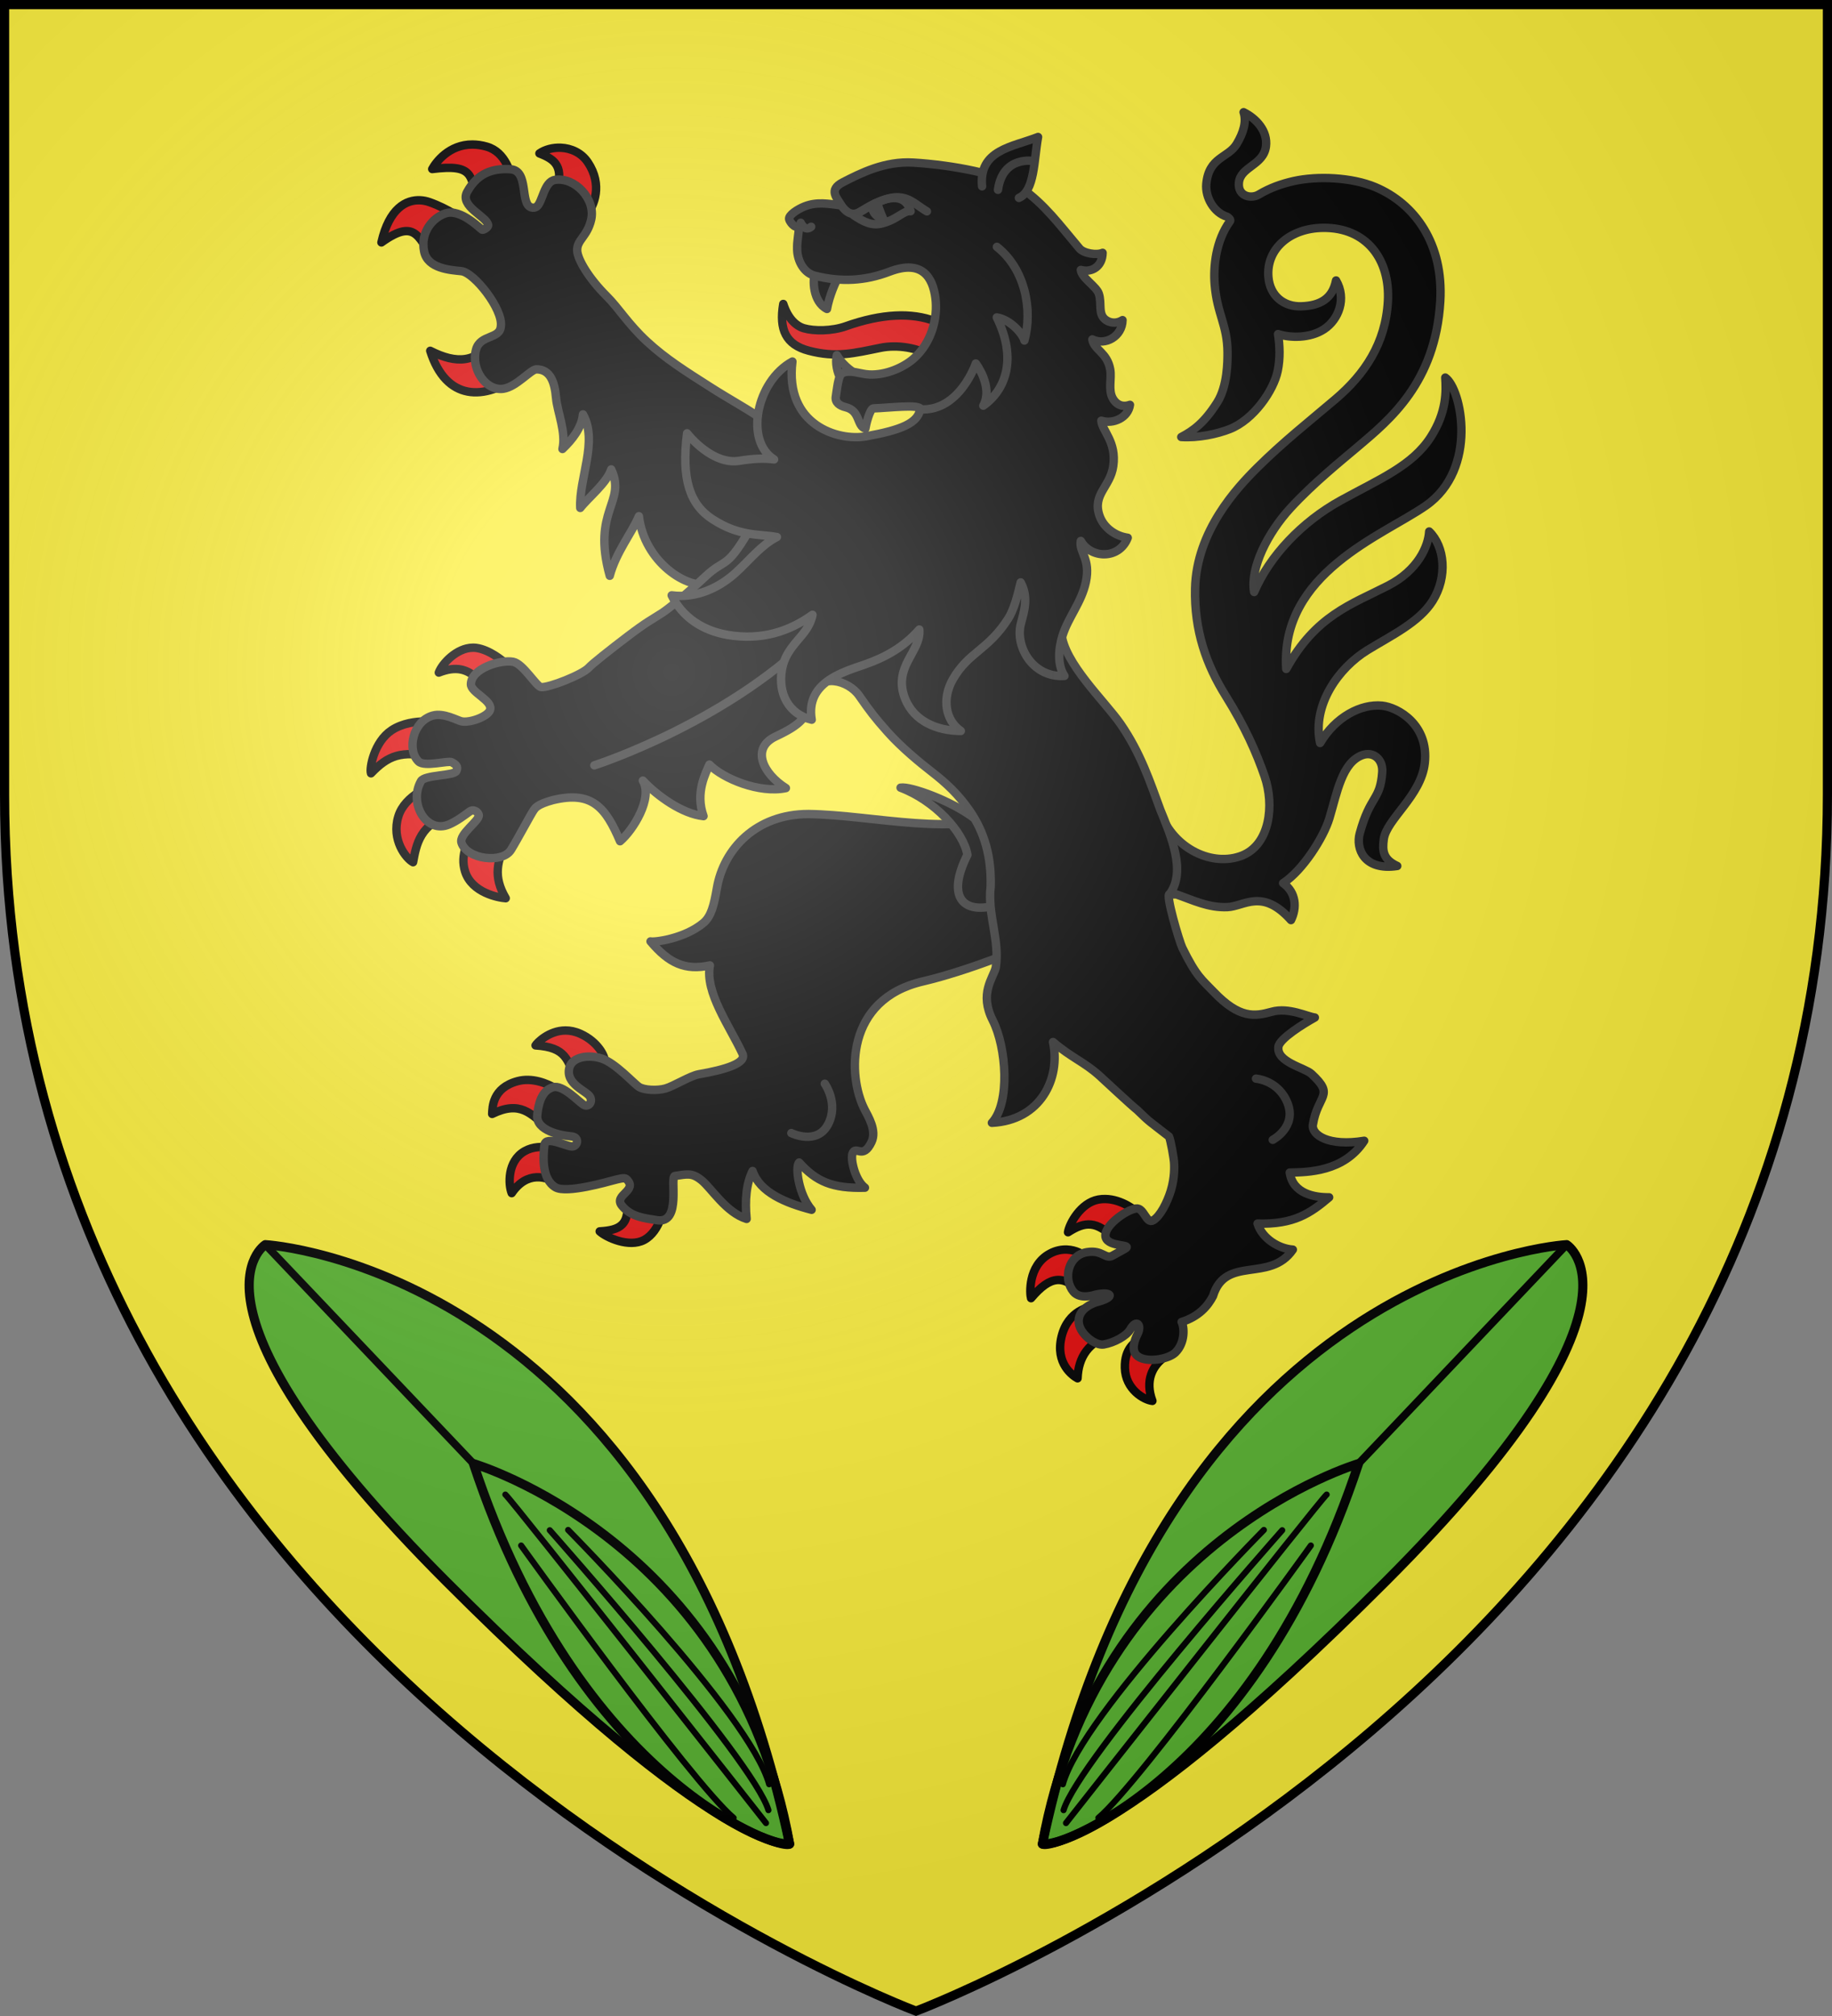
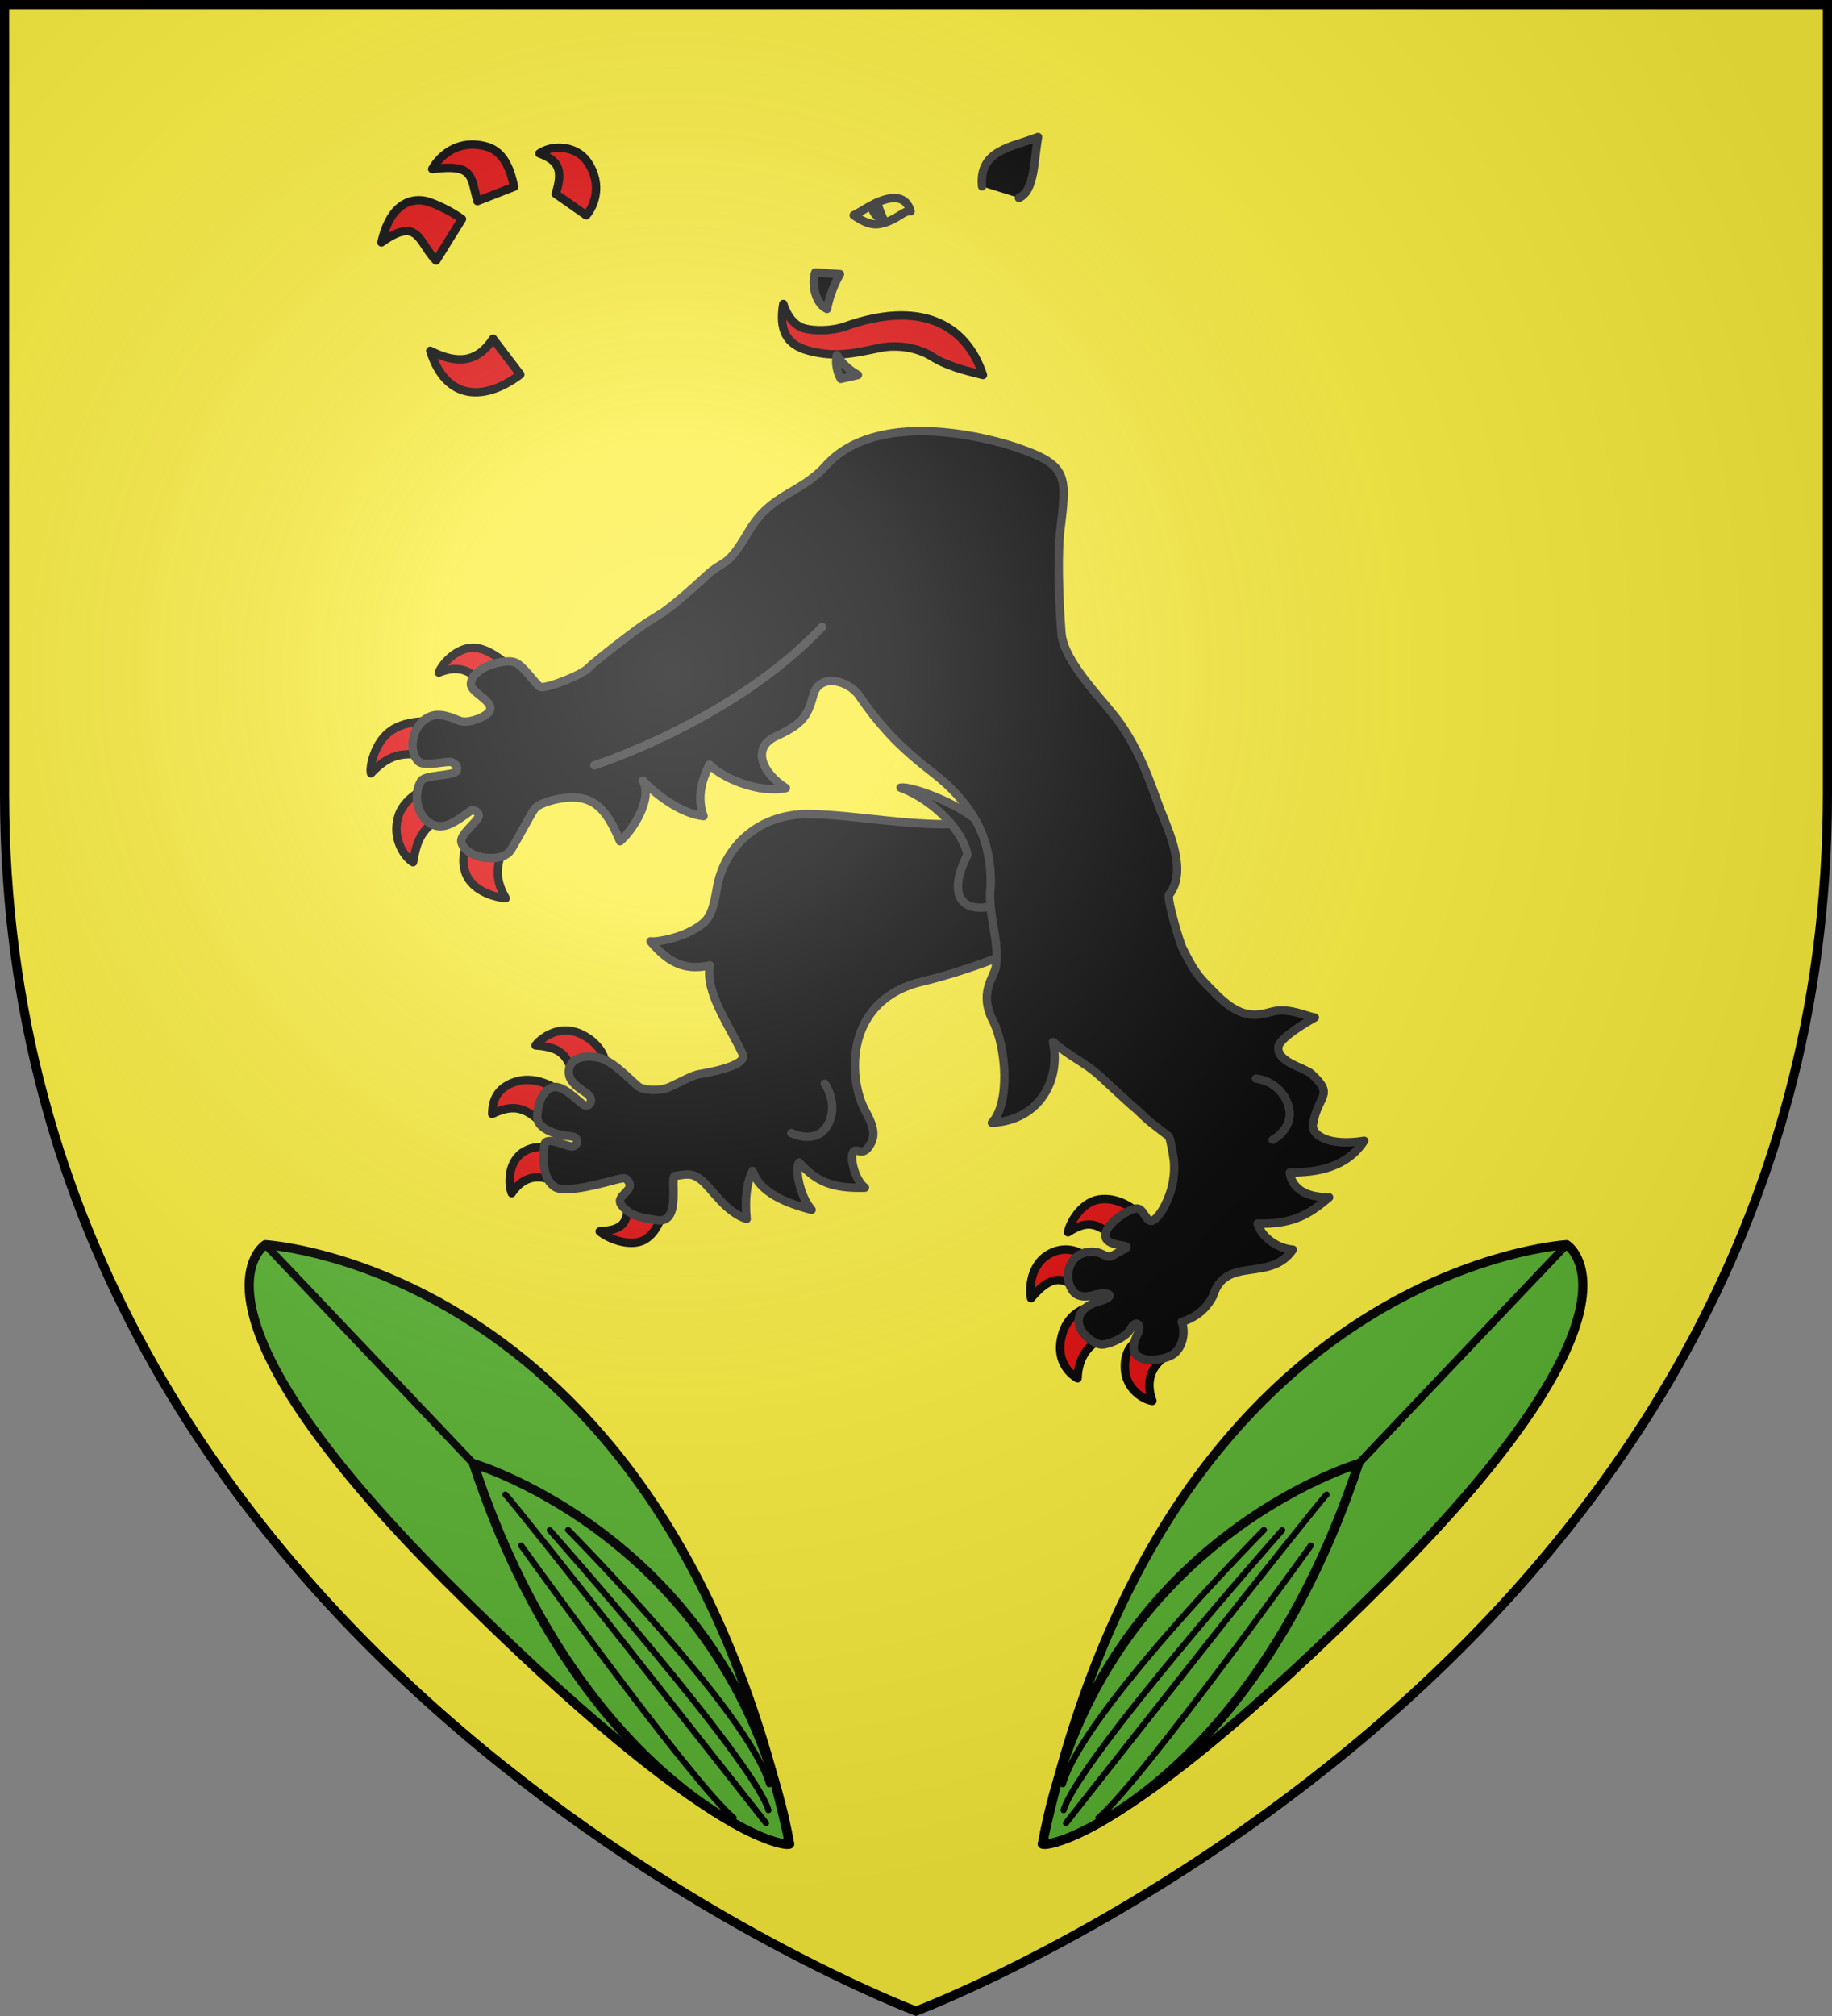
<svg xmlns="http://www.w3.org/2000/svg" xmlns:xlink="http://www.w3.org/1999/xlink" height="660" viewBox="-300 -300 600 660" width="600">
  <rect x="-300" y="-300" width="600" height="660" fill="#808080" stroke="none" />
  <radialGradient id="a" cx="-80" cy="-80" gradientUnits="userSpaceOnUse" r="405">
    <stop offset="0" stop-color="#fff" stop-opacity=".31" />
    <stop offset=".19" stop-color="#fff" stop-opacity=".25" />
    <stop offset=".6" stop-color="#6b6b6b" stop-opacity=".125" />
    <stop offset="1" stop-opacity=".125" />
  </radialGradient>
  <path d="m-298.5-298.5h597v258.543c0 286.248-298.5 398.457-298.5 398.457s-298.5-112.209-298.5-398.457z" fill="#fcef3c" />
  <g id="b" stroke="#000" stroke-linecap="round" stroke-linejoin="round" stroke-width="2.146" transform="matrix(1.396 -.083 .083 1.395 -842.175 -81.596)">
    <path d="m555.238 309.231s-16.255 1.894-76.527-66.075c-61.041-68.836-37.704-81.38-37.704-81.38s93.365 10.797 114.231 147.455z" fill="#5ab532" stroke="#000" stroke-linecap="round" stroke-linejoin="round" stroke-width="2.146" />
    <path d="m555.238 309.231c-2.09 1.498-48.357-17.026-68.621-93.356 0 0 60.165 21.733 68.621 93.356z" fill="none" stroke="#000" stroke-linecap="round" stroke-linejoin="round" stroke-width="2.146" />
    <path d="m441.007 161.776 45.61 54.099" fill="none" stroke="#000" stroke-linecap="round" stroke-linejoin="round" stroke-width="1.789" />
    <path d="m493.643 223.558c1.307 1.12 56.369 80.447 56.369 80.447m-46.476-71.488s44.423 56.555 47.223 68.501m-42.93-68.314s39.875 45.387 43.456 62.263m-54.655-59.277s36.355 57.552 45.895 66.666" fill="none" stroke="#000" stroke-linecap="round" stroke-linejoin="round" stroke-width="1.431" />
  </g>
  <use height="100%" transform="matrix(-1 0 0 1 -0 0)" width="100%" xlink:href="#b" />
  <g stroke="#313131" stroke-linecap="round" stroke-linejoin="round" stroke-width="2.75">
    <g fill-rule="evenodd">
      <path d="m-145.157-87.952c-5.215.048-10.019 5.123-11.133 8.147 5.633-2.237 9.49-1.196 12.758 2.228l8.356-5.877s-4.45-3.889-8.933-4.448c-.35-.044-.701-.053-1.049-.05zm-15.685 24.143c-2.837.015-7.301.491-10.93 2.901-5.689 3.778-7.278 12.359-6.723 14.081 5.603-5.822 9.84-7.547 20.226-5.365l.239-11.474s-1.11-.151-2.812-.142zm2.626 20.949s-9.117 2.913-11.326 10.147c-2.356 7.716 2.561 13.794 4.827 14.99 1.005-5.399 2.195-13.134 12.79-15.265zm13.329 14.725c-1.623 3.146-4.589 7.864-2.772 13.511 2.214 6.879 10.853 8.518 13.289 8.686-4.206-7.178-2.868-12.185.526-19.128zm206.951 120.668c-.772-.016-1.545.033-2.343.18-5.807 1.072-9.527 7.927-9.932 10.707 5.615-3.606 9.384-3.877 15.381 2.318 1.913-2.25 4.765-5.345 7.633-8.473-.756-.946-5.336-4.618-10.739-4.732zm-12.56 16.56c-1.714-.084-3.669.25-5.641 1.315-7.351 3.969-6.562 13.414-6.187 14.595 6.522-7.714 10.864-7.654 16.432-1.522l1.116-12.168c-.65-.805-2.863-2.08-5.719-2.219zm7.691 18.785s-7.376.895-9.525 9.714c-2.148 8.81 3.701 12.815 5.243 13.64.233-6.772 3.598-12.413 11.666-14.196zm16.473 10.174c-1.77 1.279-5.421 3.177-5.255 9.773.178 7.095 6.33 10.51 9.013 10.799-2.476-6.642-.067-11.563 4.278-14.571zm-188.462-100.695c-5.466.022-9.357 4.091-9.81 4.886 10.041.657 10.517 4.61 13.215 11.644 3.828-2.783 7.207-5.168 9.42-6.447.194-1.623-2.226-6.412-7.913-8.981-1.739-.785-3.382-1.107-4.912-1.101zm-12.24 16.186c-1.116-.021-2.252.087-3.398.392-8.385 2.234-8.262 8.621-8.382 10.745 9.284-4.515 12.695.001 18.072 4.462l4.516-11.677c-1.657-1.157-5.972-3.829-10.807-3.922zm11.586 23.285s-7.347-3.023-12.717.04c-5.789 3.302-5.343 11.07-4.245 13.739 4.921-7.203 11.357-5.818 16.164-2.433zm20.604 14.944c1.512 9.441-2.233 10.952-8.755 11.357 2.213 2.031 9.626 5.414 14.533 2.822 5.392-2.848 6.766-11.3 6.23-11.515zm-50.394-344.458c-7.722-.046-12.052 5.869-13.206 8.023 13.767-1.735 12.474 2.267 14.795 10.49l12.025-4.687c-.971-4.315-2.686-11.324-8.978-13.137-1.665-.48-3.206-.68-4.636-.689zm28.919 1.057c-2.593-.116-5.153.564-7.014 1.853 5.328 2.053 8.234 4.411 5.325 13.236l10.014 7.029c2.616-3.01 5.46-9.969.529-17.338-2.111-3.154-5.519-4.631-8.853-4.78zm-46.008 17.203c-4.605-.254-10.202 2.574-12.753 13.787 12.224-8.76 12.054-.024 17.915 5.961l8.454-13.608s-4.525-3.383-10.624-5.54c-.907-.321-1.929-.541-2.992-.6zm23.803 45.322c-5.226 8.002-11.941 8.354-20.573 3.949 5.169 16.438 17.811 16.585 29.491 7.755z" fill="#e20909" stroke="#000" />
      <g stroke="#313131">
-         <path d="m101.993-3.024c5.483-.232 11.408-6.301 20.821 4.248 1.958-3.95 1.762-9.043-2.583-12.101 6.394-4.151 13.257-14.869 15.186-21.301 2.512-8.381 4.102-18.177 10.75-20.602 3.527-1.286 6.829 1.249 6.525 5.585-.659 9.413-3.921 7.388-7.379 20.096-1.298 4.771 1.265 12.257 12.3 10.605-4.671-2.156-4.918-5.004-4.414-8.768.875-6.534 12.244-14.187 13.433-24.921 1.398-12.626-8.915-18.308-14.033-18.796-6.853-.653-15.203 3.662-20.249 12.225-2.666-12.471 6.056-24.6 15.513-30.401 7.924-4.861 16.925-9.115 21.335-16.118 4.972-7.895 3.972-17.83-1.129-22.724-.26 4.722-3.567 12.654-13.467 17.732-12.018 6.164-23.637 9.701-33.342 27.268-2.036-31.429 31.659-43.678 45.658-53.408 17.375-12.076 11.7-38.391 6.426-41.984.305 4.407.488 11.306-4.762 19.466-6.072 9.438-16.689 13.717-29.501 20.768-12.741 7.012-23.318 18.214-28.334 29.969-1.383-7.933 4.491-19.425 11.889-27.473 7.663-8.335 16.817-15.643 22.023-20.057 10.369-8.793 25.476-20.963 27.044-47.65 1.106-18.769-8.231-31.912-21.321-37.398-7.677-3.217-18.932-3.699-26.682-1.961-3.888.872-7.765 2.214-11.405 4.402-2.563 1.541-6.984.593-6.54-3.881.524-5.272 8.05-5.661 8.851-11.839.661-5.097-3.212-9.194-7.311-11.221 1.026 3.122-.086 6.744-2.237 10.357-2.803 4.709-9.151 4.208-9.978 13.118-.41 4.457 2.562 9.481 6.779 10.728.5.306 1.338.979.982 1.469-4.654 6.388-5.495 14.838-5.024 20.698.787 9.786 4.171 13.236 4.215 22.299.014 2.825.01 10.971-3.388 16.34-4.188 6.619-7.773 9.242-11.765 11.327 5.631.353 11.651-.953 15.865-2.589 7.788-3.023 14.398-12.647 15.712-19.027.875-4.248.678-8.22.12-12.089 3.812 1.29 10.452 1.474 15.096-1.603 4.769-3.16 7.41-9.987 3.902-15.941-1.211 6.034-5.243 8.223-11.295 8.463-5.759.229-10.363-3.37-10.866-9.626-.741-9.221 7.097-15.939 17.871-16.068 14.273-.17 22.027 10.313 21.27 24.031-.759 13.749-7.567 23.87-17.192 32.054-8.27 7.031-16.972 13.861-25.577 22.405-6.712 6.664-19.934 20.791-20.377 39.522-.329 13.88 3.708 25.104 10.023 35.217 6.315 10.113 10.056 18.537 12.75 26.379 3.238 9.425 1.721 22.288-7.406 25.895-9.453 3.736-22.287-1.925-26.842-14.261-1.62 9.015-3.83 27.66 5.295 26.962 5.526 1.904 10.503 4.444 16.767 4.18z" />
        <path d="m-35.217-33.5c-17.154-.007-27.788 11.449-29.987 24.232-.944 5.486-1.835 9.24-4.399 11.4-6.29 5.297-16.4 6.418-17.342 6.065 6.041 7.199 11.385 9.61 19.443 7.862-1.679 8.863 6.474 19.858 10.685 28.933 1.422 3.064-5.721 5.224-14.307 6.698-2.794.48-8.274 3.922-10.959 4.67-2.781.775-6.98.505-8.593-.492-1.667-1.031-7.681-7.812-12.25-9.313-4.252-1.397-9.574-.596-10.563 2.868-1.575 5.527 5.771 7.737 6.751 9.691.947 1.89-.681 3.402-2.059 2.609-1.634-.941-6.903-6.795-10.159-5.761-2.453.779-4.473 2.98-5.091 9.077-.523 5.168 7.93 6.746 11.127 6.99 2.603.199 2.264 2.776.695 3.266-1.687.527-9.059-3.89-9.478-.389-.419 3.502-.968 11.133 3.657 13.812 3.636 2.106 17.307-1.893 18.873-2.288 1.864-.47 3.685-1.018 4.292-.457 4.123 3.814-4.313 5.176-1.456 8.717 3.036 3.763 7.423 4.109 11.469 4.776 8.313 1.37 4.096-14.387 5.934-14.484 3.967-.551 5.521-1.158 8.719 1.424 3.198 2.582 8.002 10.565 14.736 12.646-.587-6.103-.104-11.593 1.958-15.695 2.339 7.005 10.769 10.477 19.331 12.708-4.285-5.009-5.456-14.097-4.084-15.484 5.628 6.27 10.92 8.553 21.55 8.249-3.165-2.351-4.783-9.21-4.084-11.14 1.072-2.96 3.392 2.194 6.242-3.819 1.797-3.791-1.102-8.36-2.303-10.723-5.51-10.835-6.343-35.922 19.106-41.846 13.841-3.222 34.757-11.266 36.567-13.543 14.43-18.151 1.108-33.488-6.336-42.288-18.835 8.99-46.035 1.333-67.684 1.03z" />
-         <path d="m-117.884-169.711c.402 4.588 3.368 11.213 2.093 16.704 3.305-3.126 6.34-7.076 6.715-11.337 4.996 8.794-1.368 21.064-.884 30.638 2.555-3.319 8.749-8.208 10.142-12.626 5.025 10.875-6.434 13.336-.481 34.835 2.071-7.763 7.33-14.182 9.542-19.504 1.697 14.776 15.89 24.533 23.887 22.084 18.339 23.918 40.423 14.606 39.356-11.411 0 0-17.335-38.356-21.818-41.665-4.868-3.594-11.061-6.838-18.123-11.347-7.971-5.089-14.513-9.175-20.695-14.895-6.182-5.72-9.157-10.851-13.206-14.867-5.7-5.654-9.485-11.933-9.607-14.848-.148-3.568 3.306-4.524 4.587-10.189 1.524-6.741-5.402-13.971-11.844-12.969-3.673.571-4.067 7.407-6.05 8.783-.467.324-1.027.437-1.746.226-3.767-1.102-.667-12.051-6.752-12.483-6.085-.433-10.936 1.418-14.225 7.388-2.644 4.799 6.52 8.072 6.865 10.891.077.632-1.251 1.548-1.894 1.532-.425-.01-6.975-7.075-12.101-5.366-3.994 1.332-8.326 6.015-6.96 12.51 1.181 5.616 8.615 6.017 12.185 6.399 4.232.452 13.695 12.536 12.931 17.979-.234 4.388-6.753 2.661-8.125 7.693-1.759 6.452 3.288 13.683 8.965 12.824 4.248-.643 8.809-6.174 10.741-6.355 4.683-.026 6.057 4.282 6.502 9.376z" />
        <path d="m-5.052-42.128c11.177 4.2 20.659 14.555 21.885 21.997-6.441 12.841-2.192 18.583 7.013 17.046 7.512-1.25 7.525-7.249 5.546-14.171-1.765-6.175-4.452-10.346-10.171-14.763-7.468-5.767-21.063-10.674-24.273-10.109z" />
        <path d="m97.271 124.308c4.111-13.499 18.619-4.208 26.147-15.206-4.574-.297-10.034-3.61-11.565-8.526 11.931.357 17.319-3.383 23.451-8.592-4.804.028-11.894-1.17-12.9-8.109 5.745-.114 17.777-.164 24.39-10.406-11.666 1.948-17.342-1.928-16.805-5.279 1.589-9.906 7.377-9.373-.475-16.621-2.206-2.037-11.577-3.854-10.814-8.897.405-2.675 8.151-7.465 11.925-9.55-2.416-.266-8.542-3.451-14.135-1.888-5.593 1.563-10.578 2.258-18.93-6.443-3.84-4.018-5.732-5.079-10.335-14.501-.925-1.894-5.724-17.896-4.12-17.604 5.465-7.492.372-19.051-3.108-27.647-3.389-9.17-6.388-18.434-13.009-28.035-5.086-7.374-18.639-19.979-19.367-29.85-.952-12.795-1.193-26.453-.403-33.108 2.167-18.235 2.93-21.699-14.337-27.57-10.208-3.47-45.665-12.576-62.449 5.996-8.576 9.489-17.807 8.853-25.266 21.525-7.459 12.672-7.628 8.639-14.088 14.686-6.46 6.047-12.31 10.739-14.16 11.938-3.7 2.399-5.004 2.878-11.231 7.609-6.227 4.731-11.788 9.153-12.826 10.314-2.076 2.322-13.188 6.686-15.664 6.403-1.528-.175-5.878-7.682-9.14-8.289-4.089-.761-13.719 2.123-13.833 7.321-.061 2.784 7.422 5.427 6.239 8.549-.806 2.125-6.7 4.228-9.315 3.626-1.495-.344-5.807-2.851-9.348-1.9-6.616 1.777-8.633 11.332-4.712 15.055 1.993 1.893 9.751-.43 10.917.248 1.321.768 2.166 1.373 1.458 2.866-.768 1.62-10.372 1.188-11.584 3.298-4.125 7.186 1.745 17.432 9.255 14.166 2.522-1.097 4.934-2.938 6.623-4.165 1.498-1.089 2.893.278 3.045 1.1.345 1.871-6.582 6.247-5.655 9.086 1.782 5.459 13.384 6.884 16.205 2.326 2.189-3.537 6.644-11.925 7.482-13.064.419-.569 1.069-1.845 6.26-3.234 12.951-3.117 17.275 2.523 21.979 13.476 4.215-3.563 10.867-14.085 7.466-19.845 4.813 5.092 12.911 10.892 19.872 11.621-2.804-7.724.808-14.227 1.921-16.872 4.448 4.612 16.457 9.526 25.055 7.69-7.396-4.631-11.616-12.996-3.335-16.901 8.281-3.904 10.391-6.155 12.292-13.49 1.901-7.335 11.424-5.038 15.038.142 3.613 5.181 5.062 7.095 9.255 11.815 4.511 5.078 10.579 10.073 14.546 13.144 4.484 3.47 8.656 7.271 12.423 12.758 4.826 7.028 7.099 14.981 6.847 24.652-1.101 9.318 3.058 17.558 1.664 26.636-.836 3.448-5.501 8.438-.993 17.275s5.773 27.09-.272 33.552c15.925-.795 22.568-14.487 20.023-26.452 6.077 5.164 10.216 6.541 15.147 10.978 1.868 1.681 10.332 9.631 12.448 11.295 4.313 4.215 3.73 3.479 10.388 8.684.478.942 1.69 7.372 1.684 9.029-.002.479.262 4.311-1.097 8.71-1.203 3.892-3.432 8.249-5.717 9.66-2.352 1.452-3.011-4.308-5.718-3.843-3.581.614-10.873 5.985-9.9 9.44.946 3.362 9.299 2.093 6.222 3.796l-3.933 2.177c-2.418 1.338-3.211-1.928-8.328-1.139-6.288.969-7.974 8.733-4.539 12.937 2.26 2.766 7.093 1.019 7.093 1.019 5.37-1.24 7.212.689.439 2.447 0 0-6.537 1.831-5.721 7.015.557 3.536 5.451 7.272 8.115 6.821 3.536-.598 7.496-2.838 8.649-4.852 2.161-3.777 3.948-1.507 2.428 1.499-.864 1.708-2.352 5.356.079 7.204 2.963 2.253 10.077.967 12.296-1.181 3.397-3.288 2.908-8.545 2.076-10.048 5.633-1.739 8.624-5.246 10.287-8.48z" />
      </g>
    </g>
    <path d="m-105.34-49.445s45.592-14.581 74.575-45.305m142.121 147.878s7.4.519 10.338 8.029c3.063 7.831-4.854 12.001-4.854 12.001m-146.719-18.374s4.624 6.448 1.114 13.241c-3.66 7.084-12.067 2.926-12.067 2.926" fill="none" stroke="#313131" />
    <path d="m21.925-177.23c-6.078-1.526-11.942-2.987-16.766-6.066-4.494-2.868-11.27-3.953-16.757-2.841-8.827 1.788-14.531 3.314-23.5.96-7.553-1.982-9.805-6.938-8.373-15.318 1.575 4.881 4.24 7.238 6.787 7.973 3.277.945 9.126.954 13.699-.67 23.675-8.409 39.164-1.325 44.911 15.962z" fill="#e00808" fill-rule="evenodd" stroke="#000" />
    <g stroke="#313131">
      <g fill-rule="evenodd">
        <path d="m-32.996-210.81c-.972 2.345-.81 9.642 3.847 11.96.738-4.142 2.751-8.941 4.246-11.389zm7.071 27.084c-.592 2.547.134 5.787 1.303 7.773l5.606-1.288c-2.857-1.567-5.397-3.888-6.909-6.485z" />
-         <path d="m48.618-78.718c-2.354-3.524-1.992-8.841-.62-13.225 1.871-5.978 6.223-10.857 7.631-17.492 1.64-7.761-2.274-9.636-1.662-13.463 3.236 5.763 12.568 6.204 15.376-1.043-4.152-.587-7.903-3.346-9.241-7.235-2.41-7.004 3.535-9.425 4.496-16.209 1.135-8.003-3.607-11.49-3.91-14.878 3.978 1.214 8.808-1.018 9.385-5.202-2.112.783-4.278.239-5.61-2.089-1.597-2.791-.318-6.464-.855-9.498-.997-5.633-5.3-6.324-5.852-9.832 4.194 2.123 9.782-.931 9.883-6.316-1.555 1.01-3.571 1.145-5.245.101-3.012-1.877-1.406-5.478-2.529-8.777-.814-2.389-5.625-5.145-5.894-7.754 3.625.988 7.081-1.141 7.145-5.599-1.89.841-6.167.23-7.581-1.443-6.619-7.832-11.276-14.314-19.079-19.825-6.325-4.468-22.678-7.512-35.35-8.273-9.339-.561-17.272 3.477-23.002 6.414-4.994 2.56-1.877 5.152-.579 7.597-4.269-.526-7.915-1.258-11.953.312-2.329.906-5.367 2.883-5.121 4.193.142.757 1.8 3.22 3.217 2.32-.092 2.938-.676 4.607-.589 7.655.115 4.009 2.408 7.681 5.67 8.512 8.652 2.206 16.59 1.752 24.56-1.291 10.79-4.12 14.188 1.989 15.049 8.579.868 6.643-1.317 14.874-7.292 20.023-3.102 2.673-8.793 5.311-14.327 5.064-3.106-.139-6.105-1.685-8.828-.491-1.388.609-1.748 5.179-2.167 7.681-.326 1.953 1.174 3.025 3.248 3.529 4.807 1.168 3.561 6.187 6.429 6.987.192-1.312 1.465-6.585 2.646-6.619 4.745-.136 15.65-1.487 15.313.307-.85 4.512-6.007 6.723-17.73 8.845-9.094 1.646-26.687-3.65-24.128-24.487-11.891 6.491-15.663 26.029-5.994 32.042-3.479-.474-7.326-.211-11.54.479-6.261 1.026-12.931-4.055-16.968-9.018-1.862 14.834.805 23.23 8.296 28.098 8.901 5.784 15.088 4.764 21.125 5.852-5.078 2.583-8.73 7.325-13.379 11.585-5.224 4.786-12.782 8.613-21.082 7.506 3.472 7.158 10.165 11.555 18.318 12.952 11.001 1.887 20.161-1.098 27.799-6.585-1.308 7.051-8.59 9.521-10.029 18.044-1.286 7.616 2.132 14.476 9.78 16.307-2.064-12.217 10.199-15.577 17.442-18.102 6.855-2.389 12.83-5.769 17.79-11.427.706 7.22-8.93 12.203-4.579 22.824 2.926 7.142 10.219 10.324 18.182 10.39-5.074-3.478-6.222-10.575-2.644-16.862 5.138-9.029 11.47-9.453 18.181-19.942 1.78-2.783 3.044-7.41 4.062-11.837 2.728 5.053 1.059 9.609.044 13.62-1.906 7.536 4.05 17.672 14.291 16.993z" />
+         <path d="m48.618-78.718z" />
        <path d="m21.644-238.992c-1.146-11.974 9.919-12.864 18.332-16.161-1.38 7.632-1.042 17.64-6.276 19.943" />
      </g>
-       <path d="m38.69-247.249s-10.232-2.061-11.842 9.389m-64.602 10.796s1.298 3.069 3.422 1.298m9.857-6.991c3.523 5.03 6.165 1.971 9.204.324 11.063-6 13.326-1.669 18.845 1.63m-2.193 64.807c12.868.816 18.204-15.012 18.204-15.012s5.822 7.609 2.457 13.813c7.223-5.077 11.191-15.22 4.413-28.888 4.2.642 8.364 5.041 9.053 7.565 2.733-9.855.34-23.329-9.015-30.672" fill="none" />
      <path d="m-20.403-229.521c3.435 2.281 6.013 3.515 9.265 2.669 5.244-1.363 6.955-4.273 9.375-3.991-2.015-6.633-8.532-4.351-13.509-1.59-2.224 1.234-3.654 2.23-5.132 2.911z" fill="none" />
      <path d="m-12.381-233.511c-.435.26.701 2.954 1.664 5.221-.87-.045-3.411-1.295-3.633-3.908.61-1.686 1.969-1.312 1.969-1.312z" fill-rule="evenodd" />
    </g>
  </g>
  <path d="m-298.5-298.5h597v258.543c0 286.248-298.5 398.457-298.5 398.457s-298.5-112.209-298.5-398.457z" fill="url(#a)" />
  <path d="m-298.5-298.5h597v258.503c0 286.203-298.5 398.395-298.5 398.395s-298.5-112.191-298.5-398.395z" fill="none" stroke="#000" stroke-width="3" />
</svg>